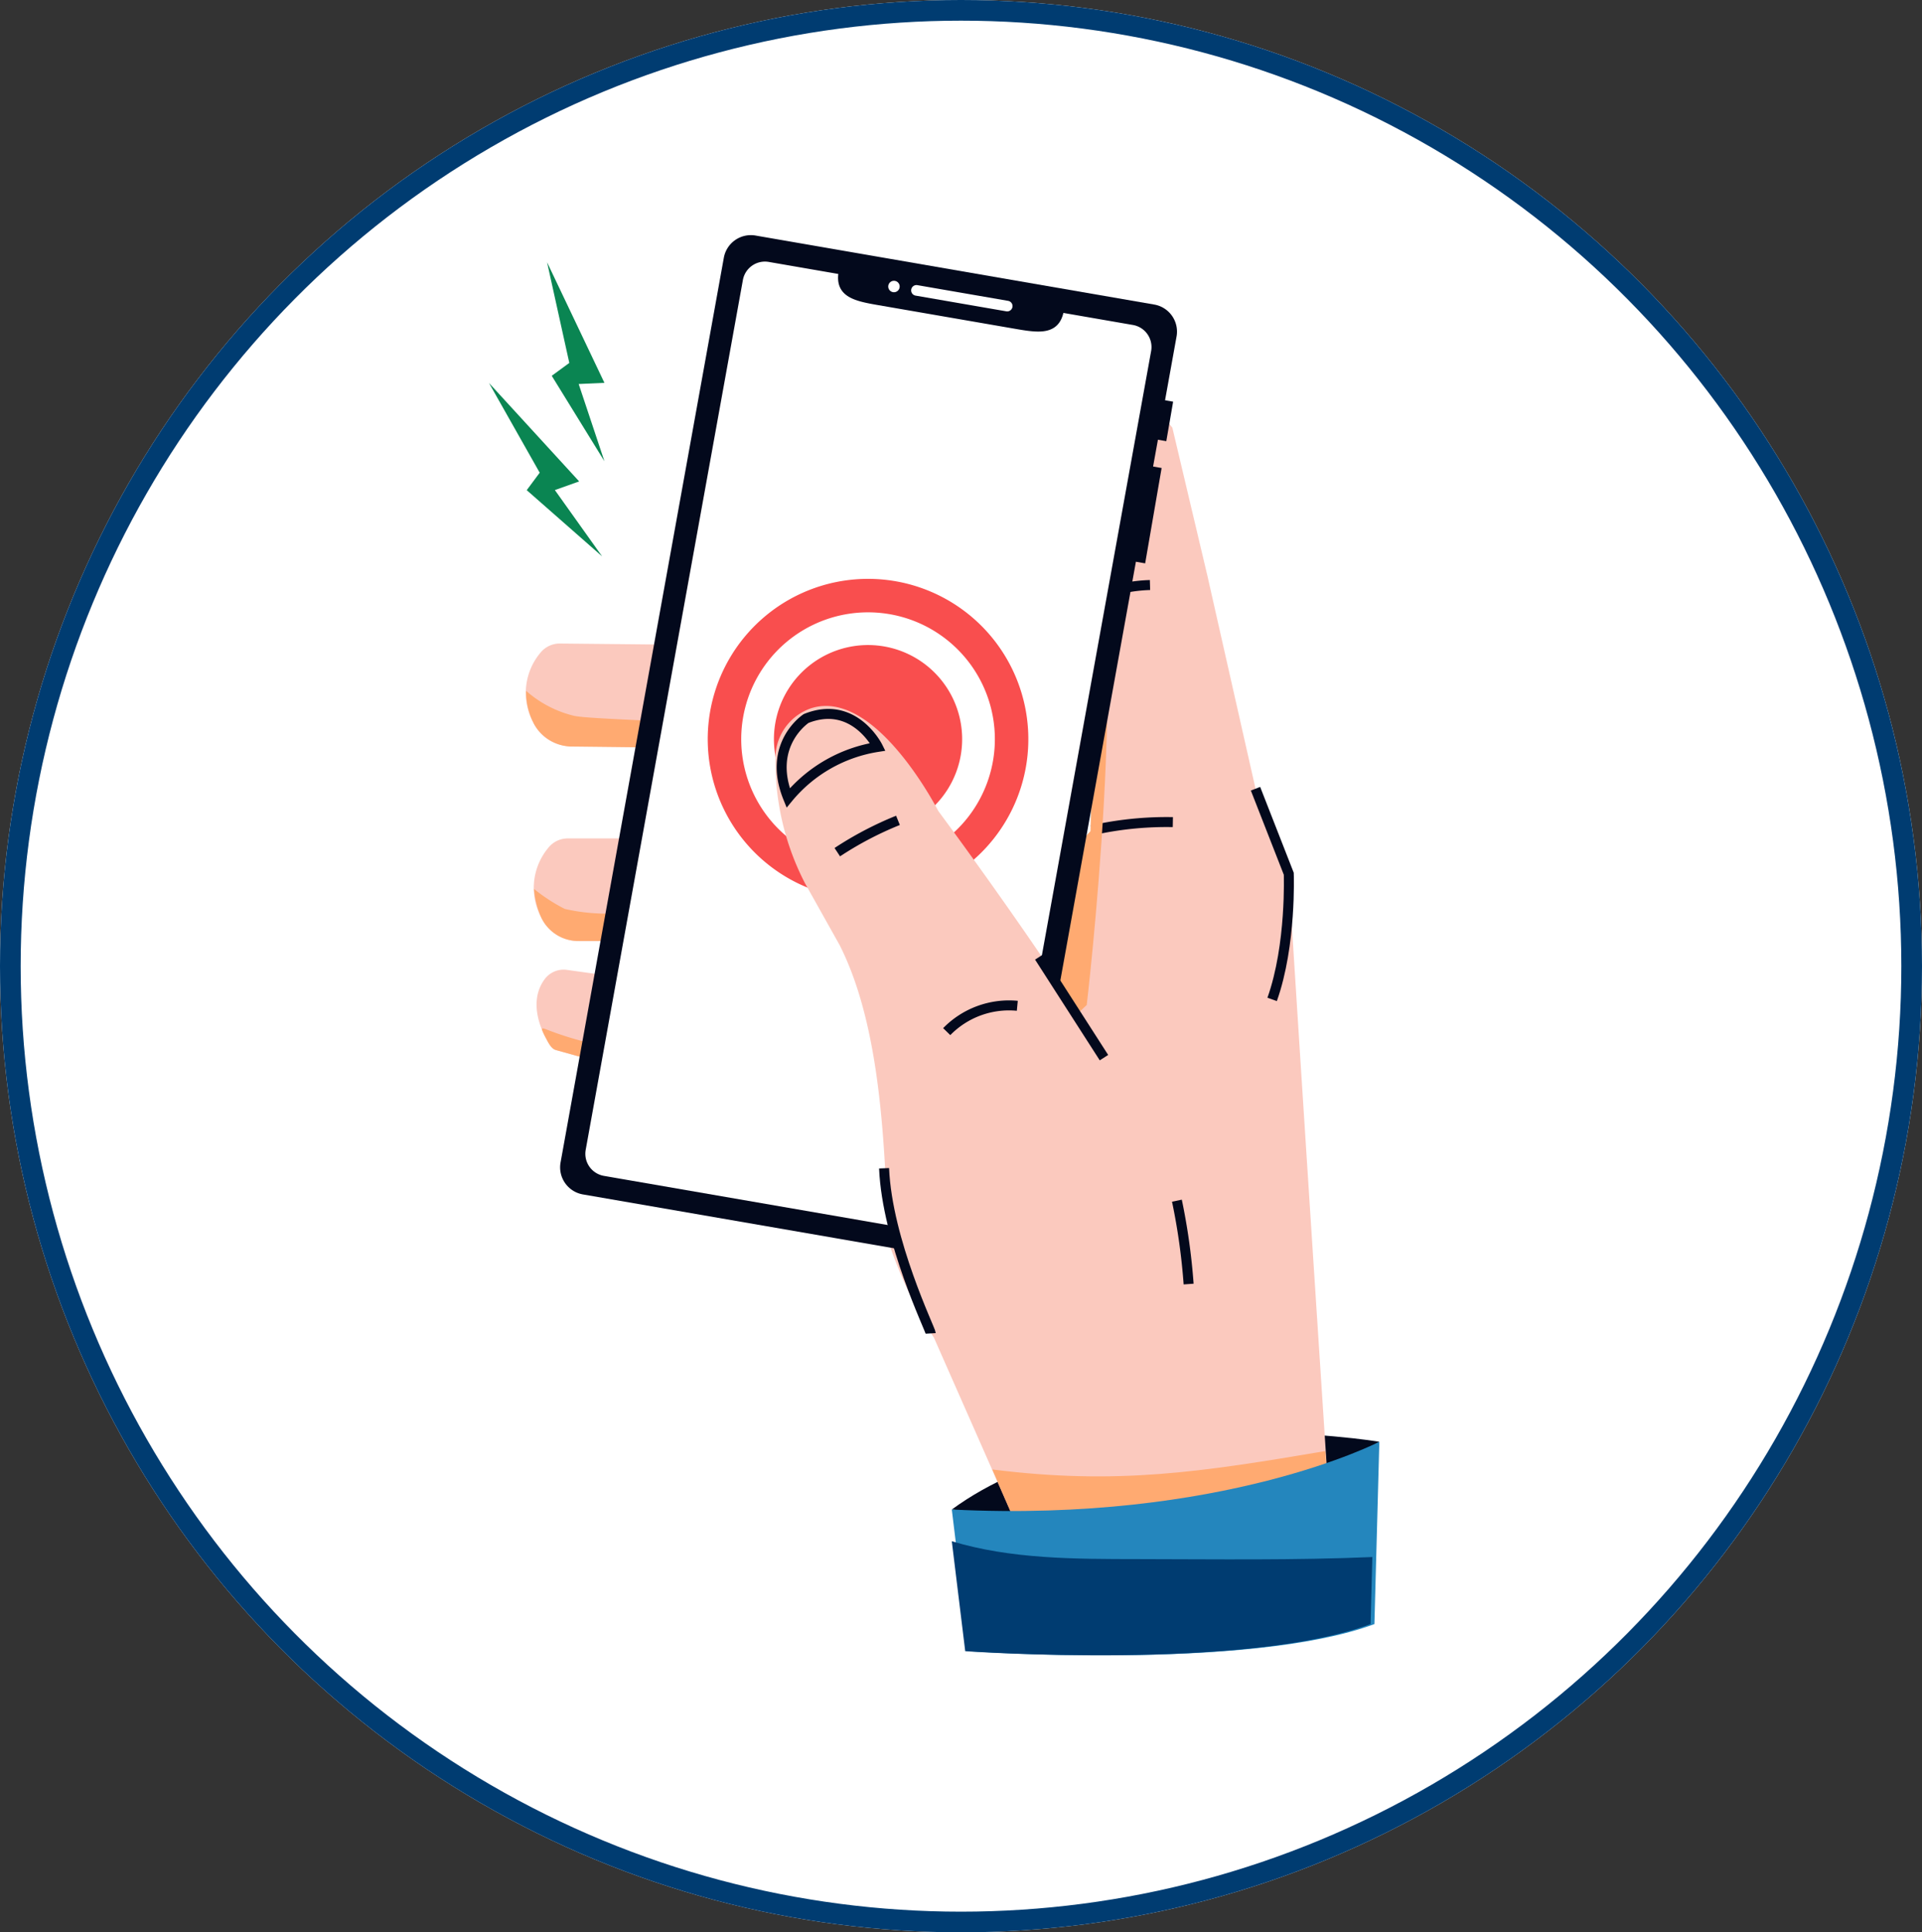
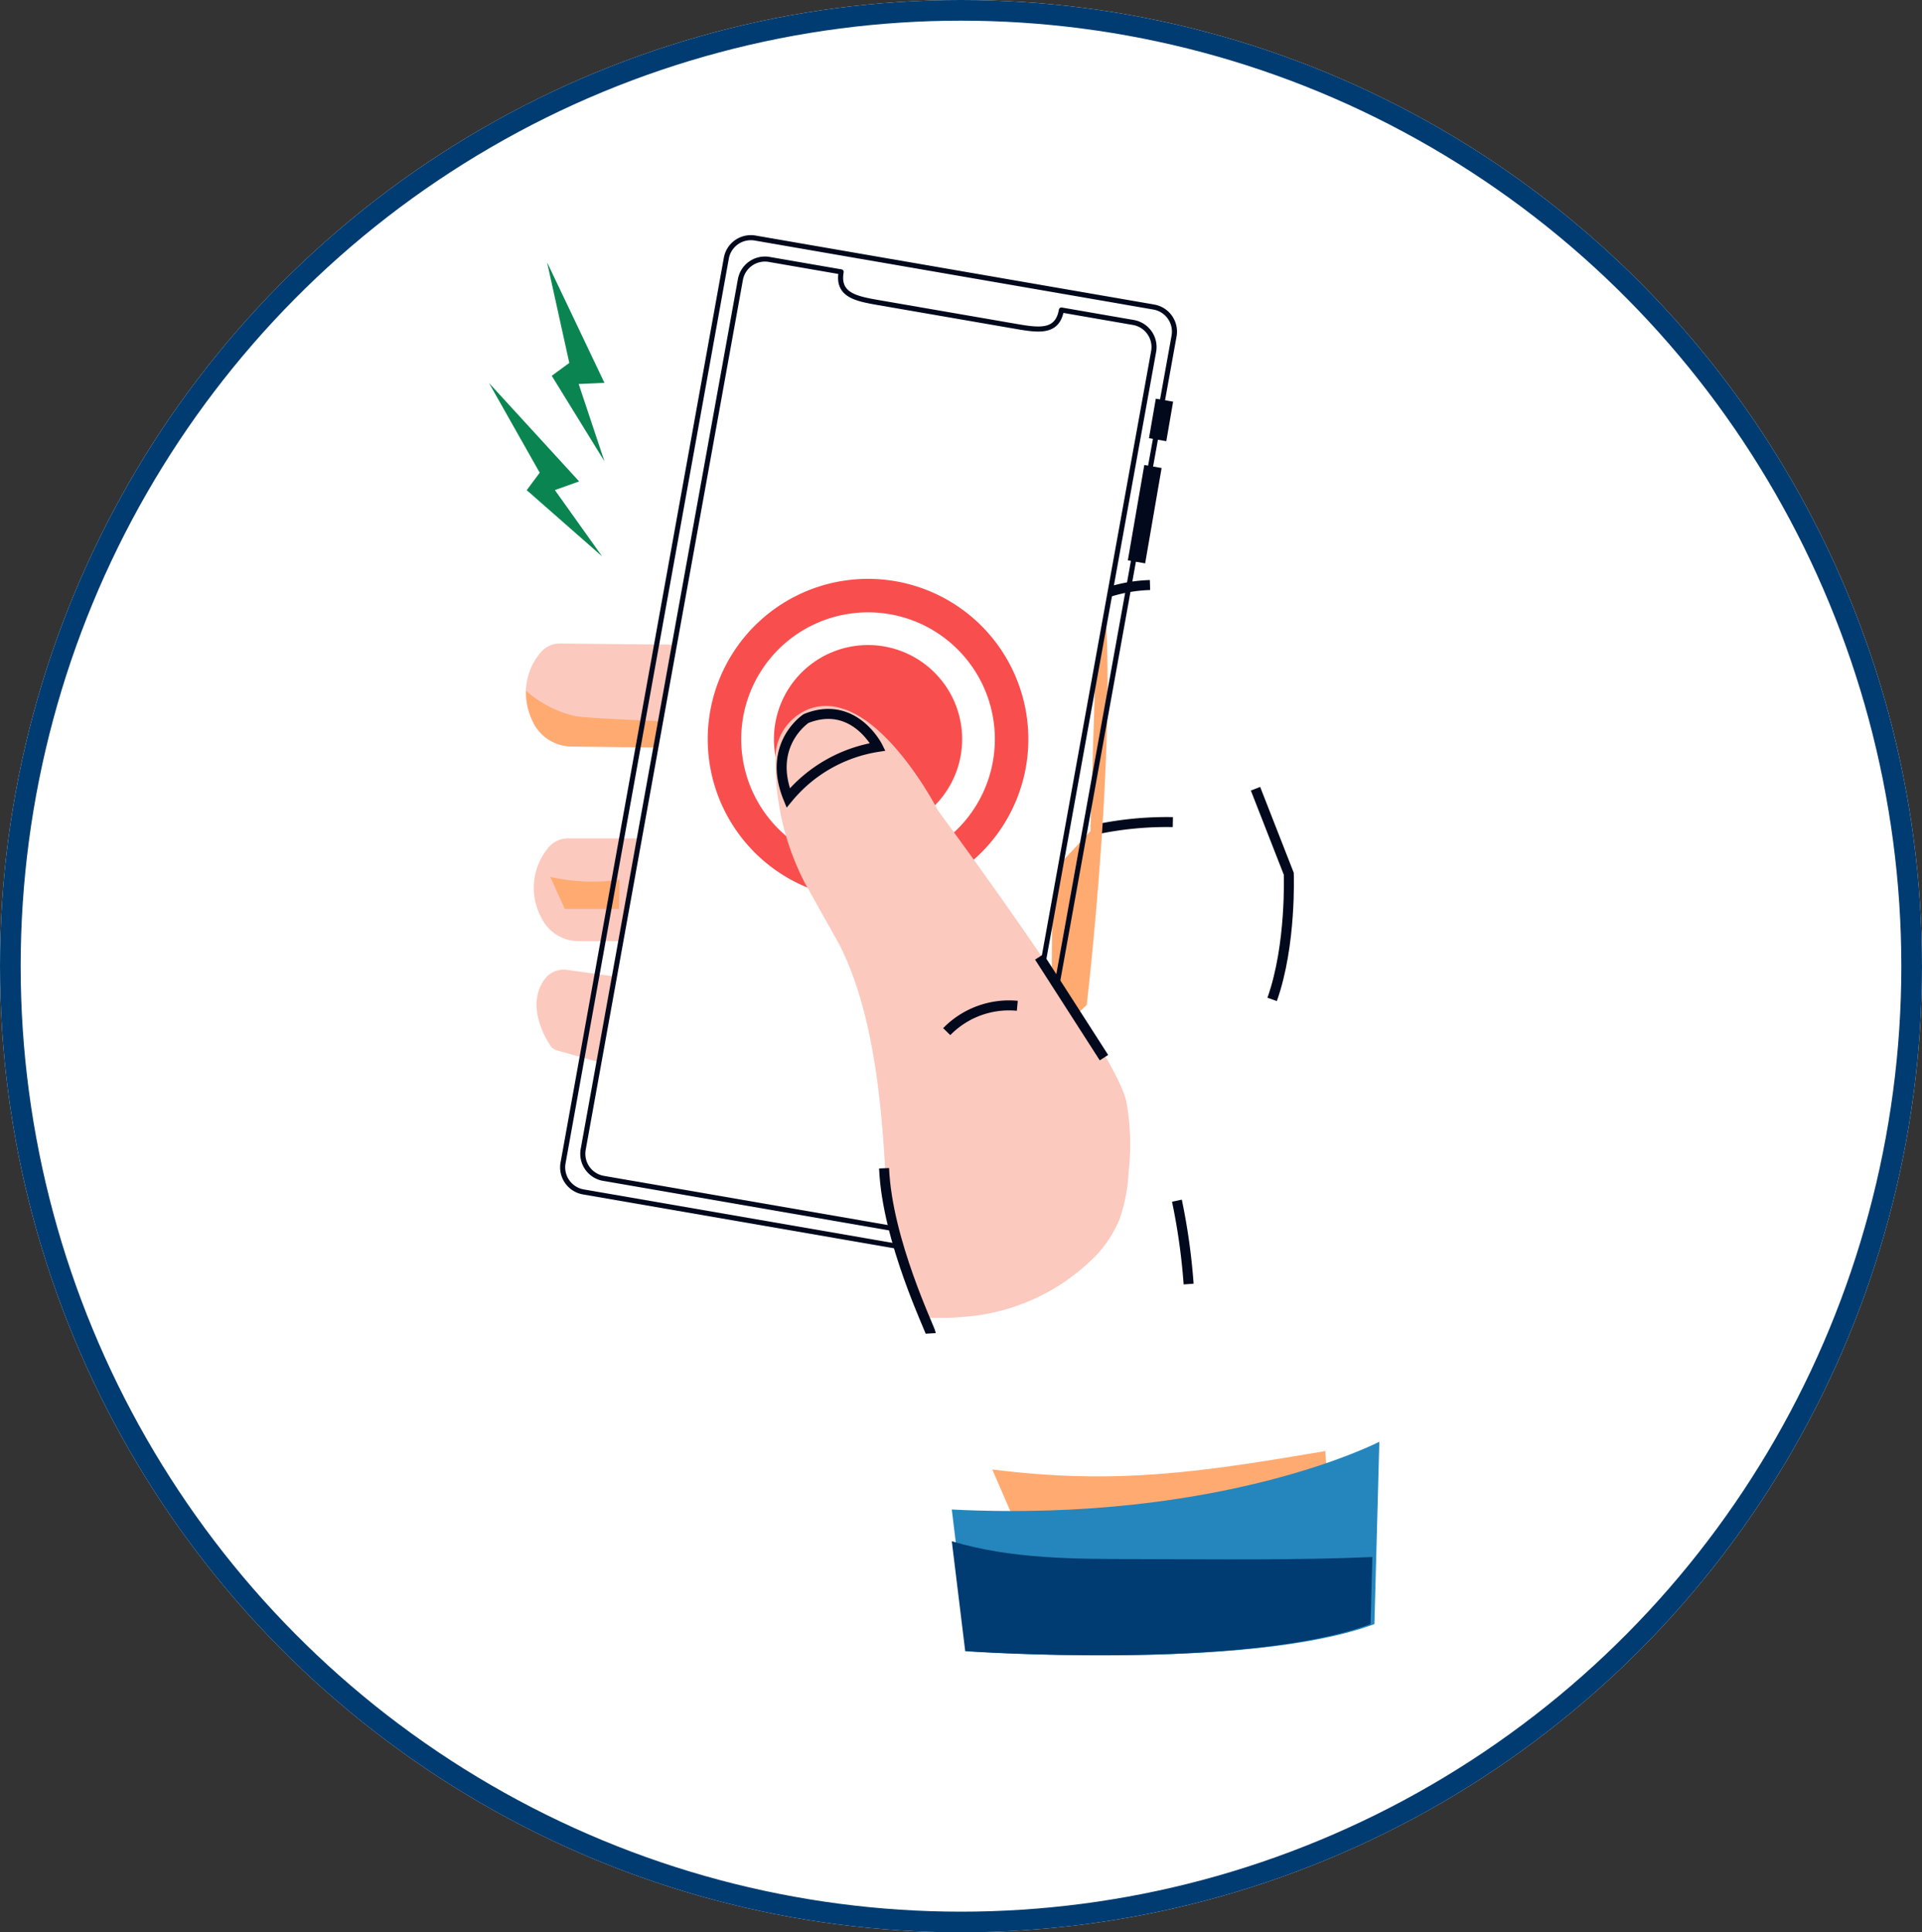
<svg xmlns="http://www.w3.org/2000/svg" width="186" height="187" viewBox="0 0 186 187">
  <rect x="0" y="0" width="186" height="187" fill="#333333" stroke="none" />
  <g id="Group_12588" data-name="Group 12588" transform="translate(56 44.084)">
    <g id="Ellipse_97" data-name="Ellipse 97" transform="translate(-56 -44.084)" fill="#fff" stroke="#003c71" stroke-width="2">
      <ellipse cx="93" cy="93.5" rx="93" ry="93.5" stroke="none" />
      <ellipse cx="93" cy="93.5" rx="92" ry="92.5" fill="none" />
    </g>
    <g id="Group_8925" data-name="Group 8925" transform="translate(-8.68 -21.084)">
-       <path id="Path_13418" data-name="Path 13418" d="M187.155,215.153s-26.411-4.412-41.376,6.558c0,0,26.65,3.219,41.376-6.558" transform="translate(-100.99 -98.629)" fill="#03091c" />
-       <path id="Path_13419" data-name="Path 13419" d="M172.817,96.466,169.6,88.238l-4.65-20.568-3.4-14.368-8.586-10.851s-6.439.179-4.471,5.9,3.279,7.333,3.279,7.333l2.8,13.772-.715,22.894-3.84,3.944c.2.286-1.561,2.77-1.844,3.118a65.825,65.825,0,0,1-5.7,6.121v.232h-.242q-.964.911-1.954,1.791c-.3.291-.594.583-.9.868-1.082,1.11-2.194,2.2-3.316,3.27-1.718,1.876-3.467,3.72-5.313,5.469.5,4.292,2.307,15.946,7.727,24.195l10.016,22.715,28.26-6.26S173,100.4,172.817,96.466" transform="translate(-95.416 -34.911)" fill="#fbc9be" />
      <path id="Path_13420" data-name="Path 13420" d="M167.312,121.137a33.006,33.006,0,0,1,7.844-.8" transform="translate(-108.975 -63.779)" fill="none" stroke="#03091c" stroke-miterlimit="10" stroke-width="0.967" />
      <path id="Path_13421" data-name="Path 13421" d="M168.49,84.894a14.477,14.477,0,0,1,4.893-1" transform="translate(-109.412 -50.278)" fill="none" stroke="#03091c" stroke-miterlimit="10" stroke-width="0.967" />
      <path id="Path_13422" data-name="Path 13422" d="M192.495,115.226l3.219,8.228s.268,6.886-1.61,12.162" transform="translate(-118.314 -61.898)" fill="none" stroke="#03091c" stroke-miterlimit="10" stroke-width="0.967" />
      <path id="Path_13423" data-name="Path 13423" d="M161.129,123.109l3.4-3.219s4.293-36.308.358-47.218c-.4-1.095-.748-1.46-1.065-1.235l1.78,8.747-.715,22.893-3.648,3.913c-.129,8.976-.108,16.119-.108,16.119" transform="translate(-106.682 -45.636)" fill="#ffaa71" />
      <path id="Path_13424" data-name="Path 13424" d="M97.5,153.539l-2.018-8.5-.116-.492-.5-.07-10.031-1.4a2.263,2.263,0,0,0-.313-.021,2.286,2.286,0,0,0-1.83.924c-1.458,1.971-.656,4.6.582,6.467.243.366.583.413.972.522l1.7.477,5.23,1.463,4.546,1.272.855.239,1.209.338Z" transform="translate(-77.303 -72.219)" fill="#fbc9be" />
-       <path id="Path_13425" data-name="Path 13425" d="M96.678,157.713c-.115-.483-1.076-4.165-1.038-4.181a9.329,9.329,0,0,1-4.341.64,26.484,26.484,0,0,1-4.356-.775,30.131,30.131,0,0,1-3.806-1.219c-.452-.172-.444-.061-.323.224a8.176,8.176,0,0,0,.373.751c.062.113.423.926.9,1.03l12.592,3.529" transform="translate(-77.614 -75.571)" fill="#ffaa71" />
      <path id="Path_13426" data-name="Path 13426" d="M91.279,122.87h-6.5a2.4,2.4,0,0,0-1.846.863A6.051,6.051,0,0,0,82.2,130.5a4.026,4.026,0,0,0,3.657,2.311h5.966l.015-.725.176-8.456.016-.756Z" transform="translate(-77.153 -64.733)" fill="#fbc9be" />
-       <path id="Path_13427" data-name="Path 13427" d="M84.5,132.577a16.9,16.9,0,0,1-2.975-1.933,8.321,8.321,0,0,0,.681,2.727,3.951,3.951,0,0,0,3.69,2.305h5.241l.059-2.829a18.432,18.432,0,0,1-6.7-.271" transform="translate(-77.164 -67.616)" fill="#ffaa71" />
+       <path id="Path_13427" data-name="Path 13427" d="M84.5,132.577h5.241l.059-2.829a18.432,18.432,0,0,1-6.7-.271" transform="translate(-77.164 -67.616)" fill="#ffaa71" />
      <path id="Path_13428" data-name="Path 13428" d="M95.579,93.014l-12.027-.12h-.008a2.4,2.4,0,0,0-1.846.863,6.049,6.049,0,0,0-.729,6.762,4.024,4.024,0,0,0,3.657,2.311l10.761.12.733.008.015-.732.176-8.456.016-.748Z" transform="translate(-76.695 -53.617)" fill="#fbc9be" />
      <path id="Path_13429" data-name="Path 13429" d="M81.08,103.407a4.276,4.276,0,0,0,3.453,2.152l10.769.12.05-2.439c-1.353-.159-9.076-.364-10.407-.65a10.816,10.816,0,0,1-4.651-2.422,6.683,6.683,0,0,0,.785,3.238" transform="translate(-76.701 -56.314)" fill="#ffaa71" />
      <path id="Path_13430" data-name="Path 13430" d="M152.007,218.885l4.363,10.074,28.266-6.377s-.156-2.1-.406-5.476c-11.993,2.028-20.157,3.3-32.223,1.779" transform="translate(-103.299 -99.679)" fill="#ffaa71" />
      <path id="Path_13431" data-name="Path 13431" d="M186.678,233.316l.477-17.647s-15.143,7.87-41.376,6.558l1.67,13.712s27.067,1.908,39.229-2.623" transform="translate(-100.99 -99.146)" fill="#2486bd" />
      <path id="Path_13432" data-name="Path 13432" d="M163.786,232.7c-6.046-.008-12.279.009-18.007-1.731l1.3,10.643s27.067,1.908,39.229-2.623l.169-6.489c-7.544.323-15.145.21-22.686.2" transform="translate(-100.99 -104.82)" fill="#003c71" />
      <rect id="Rectangle_4247" data-name="Rectangle 4247" width="3.881" height="1.702" transform="matrix(0.17, -0.985, 0.985, 0.17, 63.872, 19.405)" fill="#03091c" />
      <rect id="Rectangle_4248" data-name="Rectangle 4248" width="9.368" height="1.702" transform="matrix(0.17, -0.985, 0.985, 0.17, 61.826, 31.228)" fill="#03091c" />
-       <path id="Path_13433" data-name="Path 13433" d="M126.506,129.491l-38.579-6.678a2.414,2.414,0,0,1-1.966-2.79l15.8-87.555a2.414,2.414,0,0,1,2.79-1.966l38.579,6.678a2.414,2.414,0,0,1,1.966,2.79l-15.8,87.555a2.414,2.414,0,0,1-2.79,1.966" transform="translate(-78.794 -30.466)" fill="#03091c" />
      <path id="Path_13434" data-name="Path 13434" d="M135.339,38.686h0c-.389,2.247-2.217,1.964-4.464,1.574L117.7,37.981c-2.247-.389-4.064-.736-3.675-2.984l-6.964-1.205a2.414,2.414,0,0,0-2.79,1.966L89.059,119.932a2.413,2.413,0,0,0,1.966,2.79l35.236,6.1a2.413,2.413,0,0,0,2.789-1.966l15.218-84.173a2.413,2.413,0,0,0-1.966-2.79Z" transform="translate(-79.943 -31.686)" fill="#fff" />
      <path id="Path_13435" data-name="Path 13435" d="M135.339,38.686h0c-.389,2.247-2.217,1.964-4.464,1.574L117.7,37.981c-2.247-.389-4.064-.736-3.675-2.984l-6.964-1.205a2.414,2.414,0,0,0-2.79,1.966L89.059,119.932a2.413,2.413,0,0,0,1.966,2.79l35.236,6.1a2.413,2.413,0,0,0,2.789-1.966l15.218-84.173a2.413,2.413,0,0,0-1.966-2.79Z" transform="translate(-79.943 -31.686)" fill="none" stroke="#03091c" stroke-linecap="round" stroke-linejoin="round" stroke-width="0.491" />
      <path id="Path_13436" data-name="Path 13436" d="M126.506,129.491l-38.579-6.678a2.414,2.414,0,0,1-1.966-2.79l15.8-87.555a2.414,2.414,0,0,1,2.79-1.966l38.579,6.678a2.414,2.414,0,0,1,1.966,2.79l-15.8,87.555A2.414,2.414,0,0,1,126.506,129.491Z" transform="translate(-78.794 -30.466)" fill="none" stroke="#03091c" stroke-linecap="round" stroke-linejoin="round" stroke-width="0.491" />
      <path id="Path_13437" data-name="Path 13437" d="M148.737,40.3l-8.781-1.52a.514.514,0,1,1,.176-1.013l8.781,1.52a.514.514,0,1,1-.176,1.013" transform="translate(-98.673 -33.172)" fill="#fff" />
      <path id="Path_13438" data-name="Path 13438" d="M137.1,37.749a.553.553,0,1,1-.45-.639.553.553,0,0,1,.45.639" transform="translate(-97.363 -32.927)" fill="#fff" />
      <path id="Path_13439" data-name="Path 13439" d="M139.07,100.906A15.513,15.513,0,1,1,126.2,83.139a15.513,15.513,0,0,1,12.87,17.767" transform="translate(-87.068 -49.926)" fill="#f94e4e" />
      <path id="Path_13440" data-name="Path 13440" d="M116.039,99.613a10.69,10.69,0,1,0,12.244-8.869A10.69,10.69,0,0,0,116.039,99.613Z" transform="translate(-89.911 -52.769)" fill="none" stroke="#fff" stroke-linecap="round" stroke-linejoin="round" stroke-width="3.166" />
      <path id="Path_13441" data-name="Path 13441" d="M133.62,115.707c-3.375-3.591-7.018-3.814-10.2-1.66" transform="translate(-92.699 -60.948)" fill="none" stroke="#fff" stroke-linecap="round" stroke-linejoin="round" stroke-width="3.166" />
      <path id="Path_13442" data-name="Path 13442" d="M149.482,155.863a11.6,11.6,0,0,0,2.454-3.694,16.018,16.018,0,0,0,.875-4.57,23.148,23.148,0,0,0-.222-6.849c-1.111-5.055-18.2-28.1-18.2-28.1s-6.107-11.984-12.349-9.915a5.1,5.1,0,0,0-3.393,4.468,25.58,25.58,0,0,0,2.822,12.4l3.382,6.04c3.328,6.587,4.1,15.581,4.471,22.953.23,4.545,1.721,8.109,3.47,13.063a26.05,26.05,0,0,0,4.18-.055,19.879,19.879,0,0,0,12.508-5.748" transform="translate(-90.913 -57.177)" fill="#fbc9be" />
      <path id="Path_13443" data-name="Path 13443" d="M145,151.117a8.431,8.431,0,0,1,6.831-2.5" transform="translate(-100.702 -74.282)" fill="none" stroke="#03091c" stroke-miterlimit="10" stroke-width="0.967" />
      <line id="Line_57" data-name="Line 57" x2="6.26" y2="9.748" transform="translate(53.255 69.604)" fill="none" stroke="#03091c" stroke-miterlimit="10" stroke-width="0.967" />
      <path id="Path_13444" data-name="Path 13444" d="M139.882,189.585c-.021-.357-4.225-8.95-4.517-15.98" transform="translate(-97.128 -83.547)" fill="none" stroke="#03091c" stroke-miterlimit="10" stroke-width="0.967" />
      <path id="Path_13445" data-name="Path 13445" d="M120.239,111.854a14.056,14.056,0,0,1,8.674-4.941s-2.28-4.606-6.93-2.75C121.983,104.163,118.137,106.667,120.239,111.854Z" transform="translate(-91.286 -57.632)" fill="none" stroke="#03091c" stroke-miterlimit="10" stroke-width="0.967" />
-       <path id="Path_13446" data-name="Path 13446" d="M128.169,123.171a33.2,33.2,0,0,1,5.871-3.08" transform="translate(-94.46 -63.702)" fill="none" stroke="#03091c" stroke-miterlimit="10" stroke-width="0.967" />
      <path id="Path_13447" data-name="Path 13447" d="M180.406,178.591a60.849,60.849,0,0,1,1.133,8.069" transform="translate(-113.831 -85.396)" fill="none" stroke="#03091c" stroke-miterlimit="10" stroke-width="0.967" />
      <path id="Path_13448" data-name="Path 13448" d="M85.542,69.6l-4.574-6.418,2.35-.839-8.727-9.528L79.5,61.5,78.245,63.19Z" transform="translate(-74.591 -38.755)" fill="#0a8552" />
      <path id="Path_13449" data-name="Path 13449" d="M89.077,53.508l-2.492-7.476,2.492-.113L83.526,34.251l2.152,9.741-1.7,1.246Z" transform="translate(-77.904 -31.87)" fill="#0a8552" />
    </g>
  </g>
</svg>